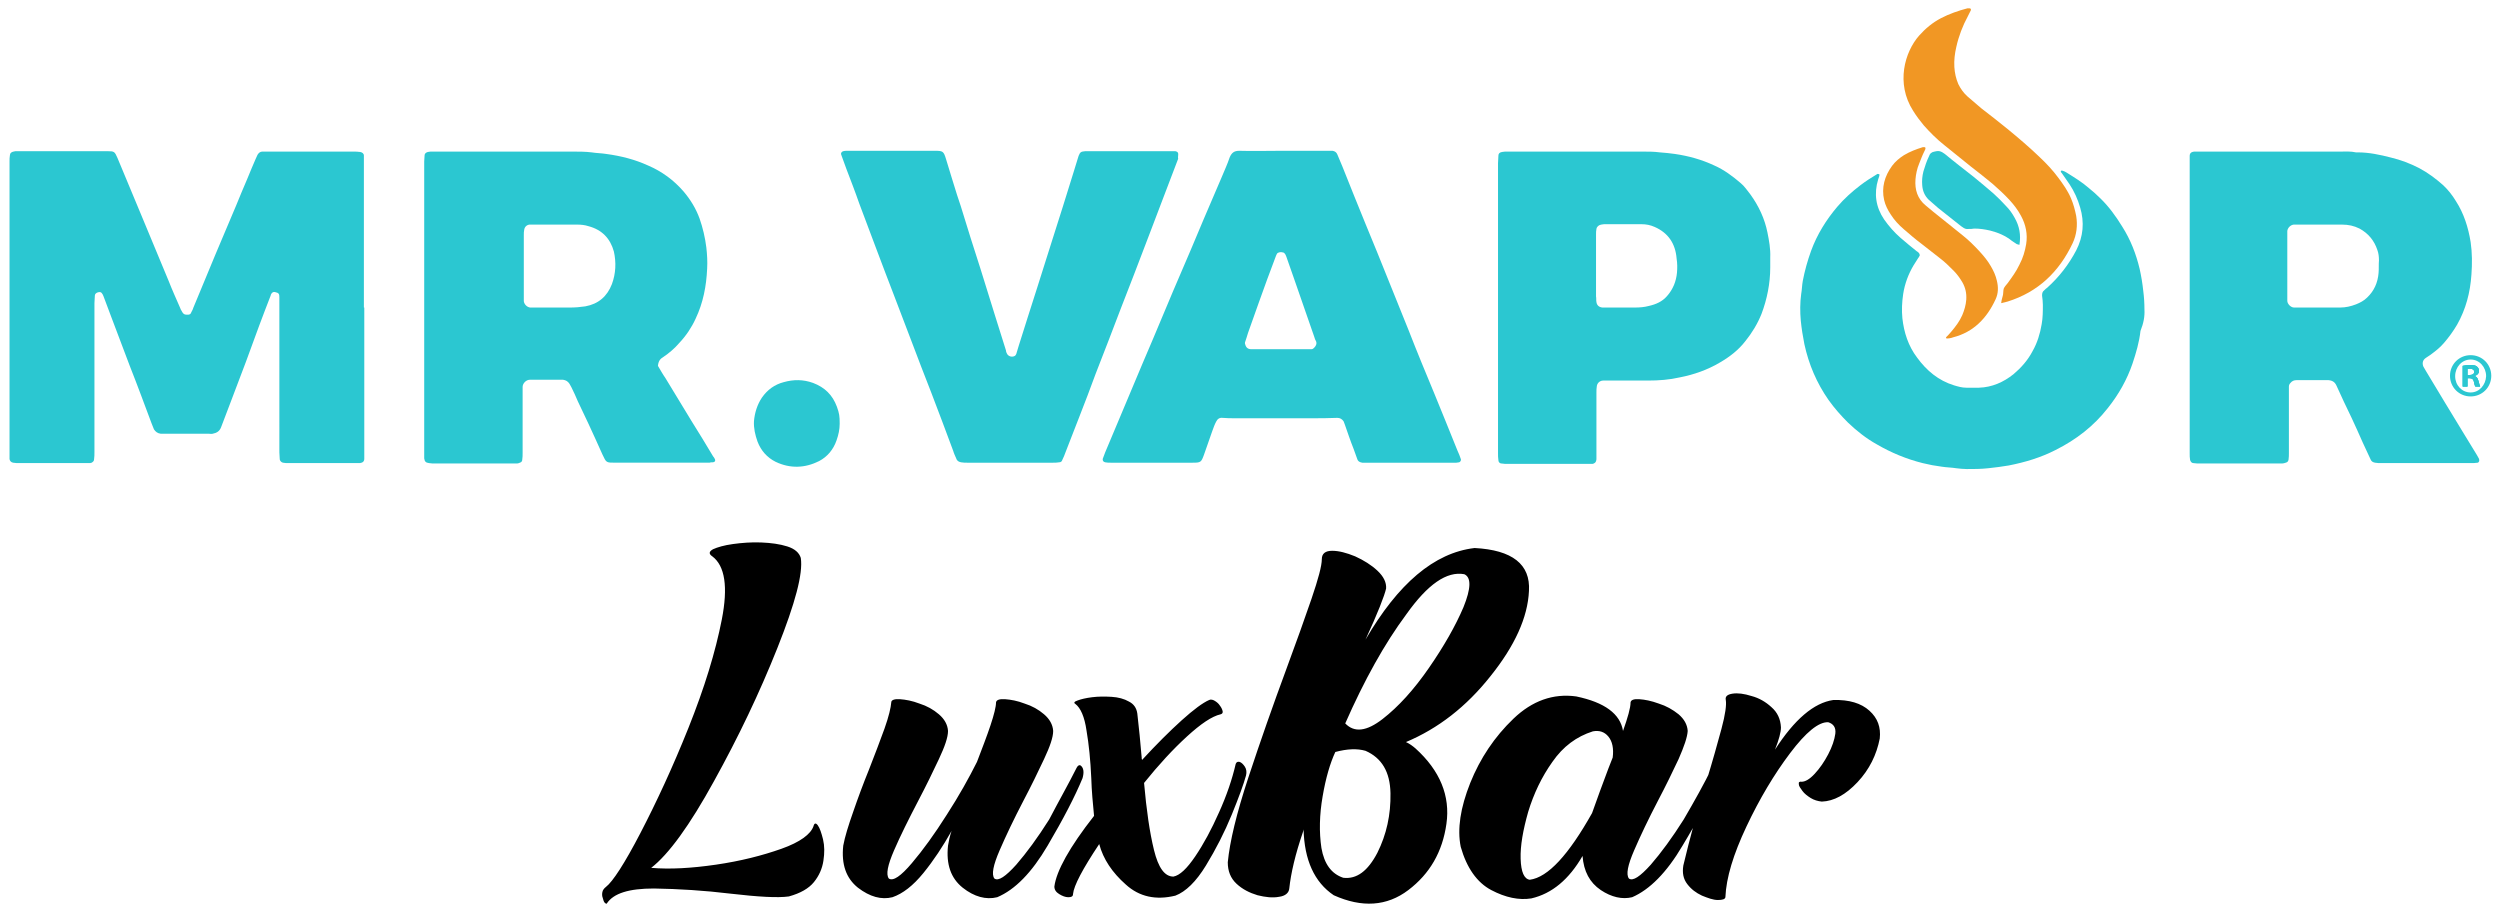
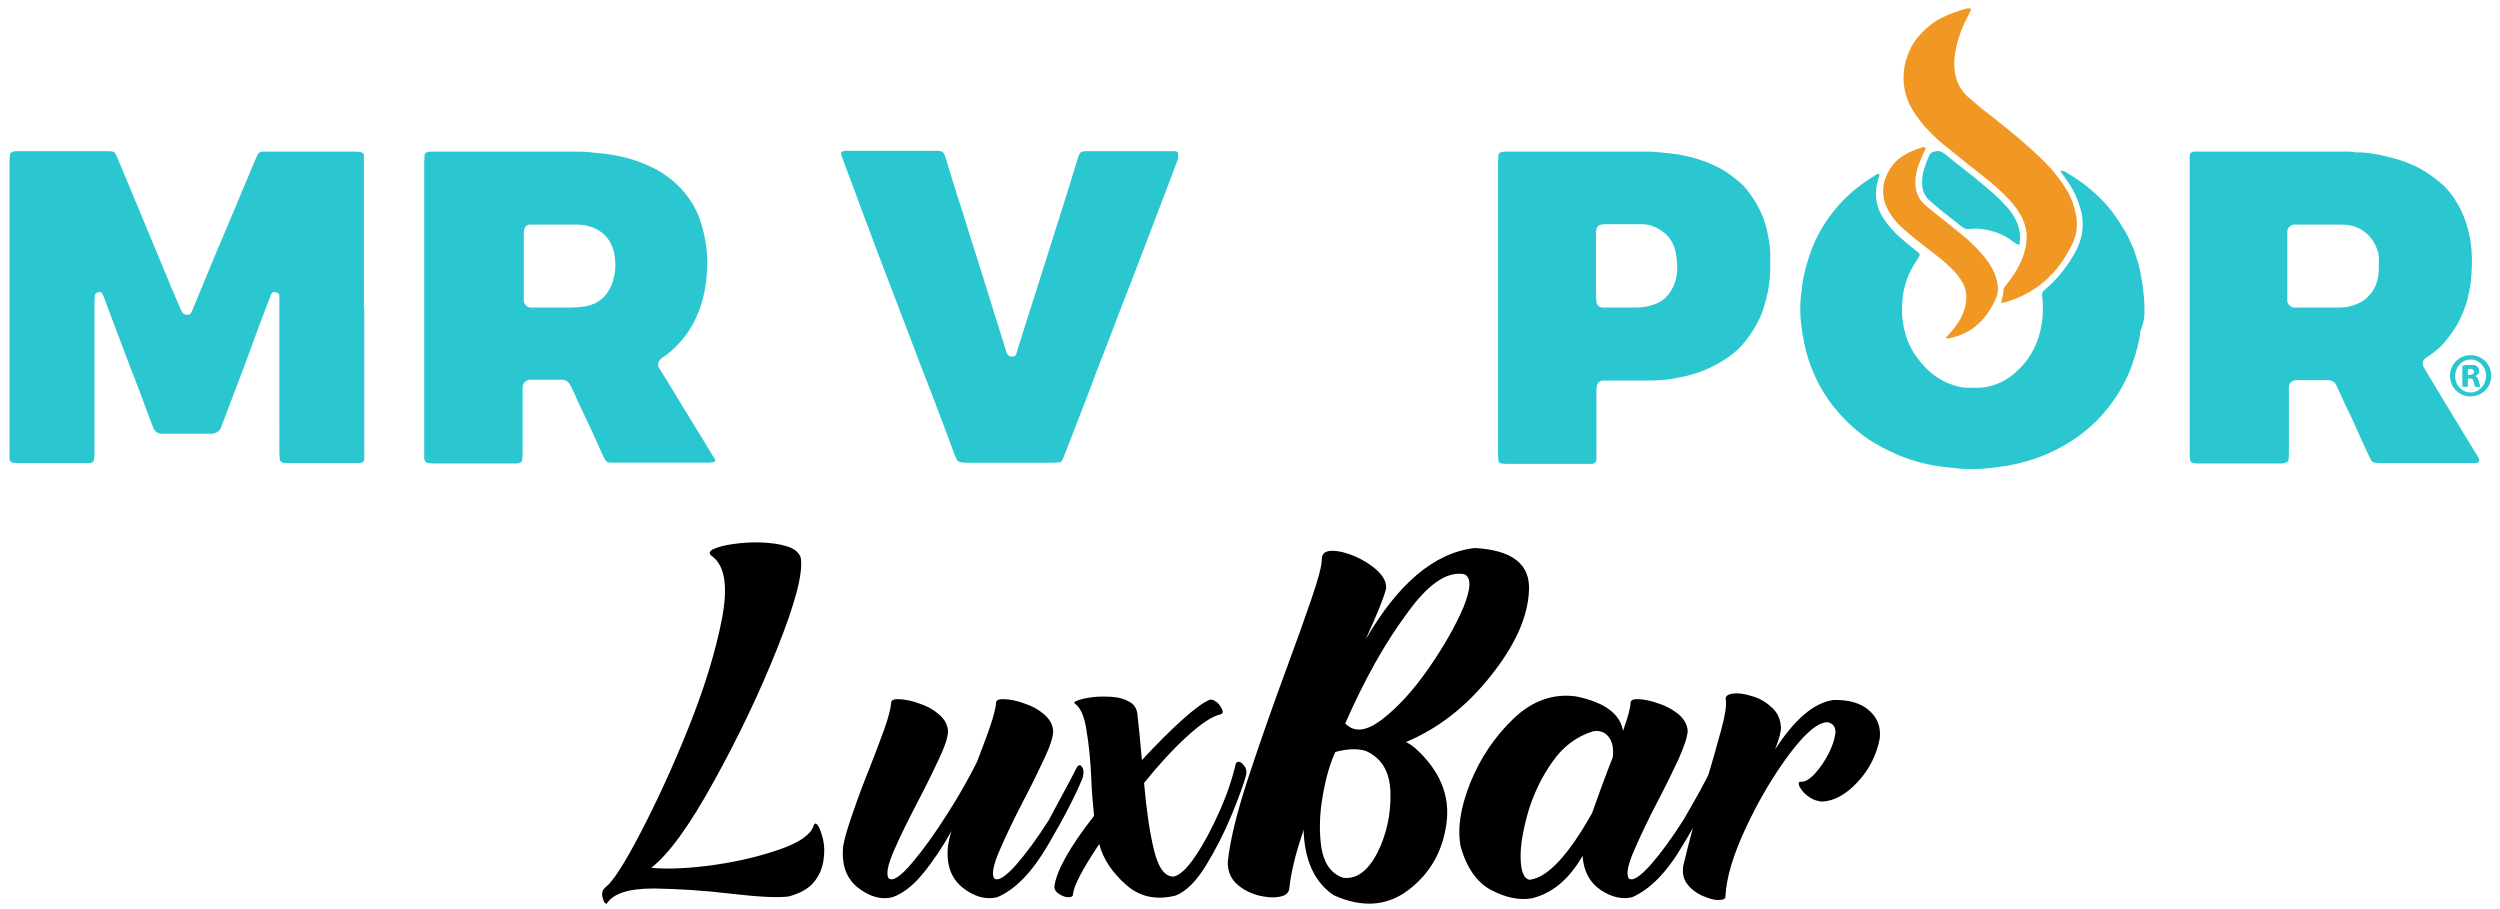
<svg xmlns="http://www.w3.org/2000/svg" version="1.1" id="Layer_1" x="0px" y="0px" viewBox="0 0 630 229" style="enable-background:new 0 0 630 229;" xml:space="preserve">
  <style type="text/css"> .st0{fill:#F19724;} .st1{fill:#2BC7D1;} </style>
  <g>
    <g>
      <path class="st0" d="M502.9,75.4c0.7-1.5,0.7-3.1,0.3-4.7c-0.3-1.3-0.8-2.4-1.5-3.6c-0.8-1.4-1.8-2.6-2.9-3.8 c-1.3-1.4-2.6-2.7-4.1-3.9c-1.9-1.5-3.7-3-5.6-4.5c-1.3-1-2.6-2.1-3.8-3.1c-2.1-1.7-2.8-4-2.6-6.6c0.1-1.3,0.4-2.7,0.9-3.9 c0.4-1,0.8-2.1,1.3-3.1c0.1-0.3,0.4-0.6,0.3-1c-0.2-0.2-0.5-0.1-0.7-0.1c-1.6,0.5-3.2,1.1-4.7,2c-1.1,0.7-2.2,1.6-3,2.7 c-1.9,2.6-2.7,5.5-2,8.6c0.3,1.3,0.9,2.5,1.7,3.7c0.9,1.4,2,2.6,3.3,3.7c1.5,1.3,2.9,2.5,4.5,3.7c1.5,1.2,3.1,2.4,4.6,3.6 c1.2,0.9,2.3,2,3.4,3.1c0.9,0.9,1.6,1.9,2.2,2.9c0.8,1.4,1.1,2.8,1,4.4c-0.1,1.4-0.5,2.7-1,3.9c-0.7,1.6-1.7,2.9-2.8,4.2 c-0.4,0.5-0.9,1-1.3,1.4c0,0,0,0.2,0.1,0.3c0.6,0,1.2-0.1,1.7-0.3C497.3,83.7,500.7,80.2,502.9,75.4" />
      <path class="st0" d="M522.3,61.3c1-2.1,1.3-4.5,0.9-6.9c-0.3-1.5-0.7-3-1.3-4.4c-0.8-1.9-2-3.6-3.2-5.2c-1.4-1.9-3-3.6-4.7-5.2 c-2.6-2.5-5.3-4.8-8.1-7.1c-2.2-1.8-4.4-3.5-6.6-5.2c-1.2-1-2.3-2-3.5-3c-1-0.9-1.7-1.9-2.3-3.1c-0.6-1.4-0.9-2.8-1-4.3 c-0.1-1.7,0.1-3.4,0.5-5.1c0.6-2.7,1.6-5.3,2.9-7.7c0.2-0.5,0.5-0.9,0.7-1.4c0.1-0.1,0.1-0.4,0-0.5c-0.1-0.1-0.3-0.1-0.5-0.1 c-0.1,0-0.2,0-0.3,0c-2.3,0.6-4.6,1.4-6.7,2.5c-2.1,1.1-3.9,2.6-5.5,4.4c-3.6,4.1-5.9,12-1.5,18.9c0.8,1.3,1.7,2.5,2.7,3.7 c1.6,1.8,3.3,3.5,5.2,5c2.2,1.8,4.5,3.6,6.7,5.4c1.8,1.4,3.6,2.8,5.4,4.3c1.5,1.3,3,2.7,4.3,4.1c1.1,1.2,2.1,2.5,2.9,4 c1.2,2.2,1.7,4.6,1.3,7.1c-0.3,1.8-0.8,3.5-1.7,5.2c-0.8,1.7-1.9,3.2-3,4.7c-1,1.2-1,1.1-1.1,2.5c0,0.5-0.2,0.9-0.3,1.4 c-0.1,0.3-0.1,0.5-0.2,1.1c0.7-0.2,1.2-0.3,1.6-0.4C513.6,73.6,518.9,68.5,522.3,61.3" />
    </g>
    <path class="st1" d="M624.6,96.1c-0.2-0.7-0.4-1.1-0.9-1.3v-0.1c0.6-0.2,1-0.6,1-1.2c0-0.5-0.2-0.9-0.5-1.1 c-0.3-0.3-0.8-0.4-1.7-0.4c-0.8,0-1.5,0.1-1.9,0.2v5.2h1.2v-2.1h0.5c0.7,0,1,0.3,1.1,0.8c0.2,0.6,0.2,1.1,0.4,1.3h1.2 C624.9,97.2,624.8,96.9,624.6,96.1z M622.4,94.5h-0.6V93c0.1,0,0.3-0.1,0.6-0.1c0.7,0,1.1,0.3,1.1,0.8 C623.5,94.3,623,94.5,622.4,94.5z" />
    <path class="st1" d="M622.6,89.5c-2.9,0-5.2,2.3-5.2,5.2s2.3,5.2,5.2,5.2c2.9,0,5.2-2.3,5.2-5.2S625.5,89.5,622.6,89.5z M622.6,98.9c-2.2,0-3.9-1.8-3.9-4.1c0-2.3,1.7-4.2,3.9-4.2c2.2,0,3.9,1.9,3.9,4.2C626.4,97,624.8,98.9,622.6,98.9z" />
    <path class="st1" d="M624.6,96.1c-0.2-0.7-0.4-1.1-0.9-1.3v-0.1c0.6-0.2,1-0.6,1-1.2c0-0.5-0.2-0.9-0.5-1.1 c-0.3-0.3-0.8-0.4-1.7-0.4c-0.8,0-1.5,0.1-1.9,0.2v5.2h1.2v-2.1h0.5c0.7,0,1,0.3,1.1,0.8c0.2,0.6,0.2,1.1,0.4,1.3h1.2 C624.9,97.2,624.8,96.9,624.6,96.1z M622.4,94.5h-0.6V93c0.1,0,0.3-0.1,0.6-0.1c0.7,0,1.1,0.3,1.1,0.8 C623.5,94.3,623,94.5,622.4,94.5z" />
    <path class="st1" d="M624.6,96.1c-0.2-0.7-0.4-1.1-0.9-1.3v-0.1c0.6-0.2,1-0.6,1-1.2c0-0.5-0.2-0.9-0.5-1.1 c-0.3-0.3-0.8-0.4-1.7-0.4c-0.8,0-1.5,0.1-1.9,0.2v5.2h1.2v-2.1h0.5c0.7,0,1,0.3,1.1,0.8c0.2,0.6,0.2,1.1,0.4,1.3h1.2 C624.9,97.2,624.8,96.9,624.6,96.1z M622.4,94.5h-0.6V93c0.1,0,0.3-0.1,0.6-0.1c0.7,0,1.1,0.3,1.1,0.8 C623.5,94.3,623,94.5,622.4,94.5z" />
-     <path class="st1" d="M210.8,111c0.5-1.4,0.8-2.8,0.8-4.2c0-2-0.1-2.6-0.7-4.3c-1.1-3-3.1-4.9-6-6c-2.5-0.9-4.9-0.9-7.4-0.2 c-2.3,0.6-4.1,1.9-5.5,3.9c-1.2,1.8-1.8,3.8-2,5.9c-0.1,1.8,0.3,3.5,0.9,5.2c0.9,2.3,2.4,4,4.6,5.1c3.6,1.7,7.3,1.6,10.9-0.2 C208.5,115.1,210,113.3,210.8,111" />
    <path class="st1" d="M445.4,58.6c-0.7-3.5-2.2-6.7-4.3-9.6c-0.8-1-1.5-2.1-2.5-2.9c-2-1.7-4.1-3.3-6.6-4.4 c-3.2-1.5-6.5-2.4-9.9-2.9c-1.3-0.2-2.6-0.3-3.8-0.4c-1.5-0.2-2.9-0.2-4.4-0.2c-9,0-18.1,0-27.1,0c-2.3,0-4.6,0-6.9,0 c-0.5,0-1,0-1.4,0.1c-0.6,0.1-0.9,0.4-0.9,0.9c0,0.7-0.1,1.3-0.1,1.9v73.1c0,0.6,0,1.2,0.1,1.8c0,0.4,0.3,0.8,0.8,0.8 c0.5,0.1,1.1,0.1,1.6,0.1c6.6,0,13.3,0,19.9,0c0.4,0,0.8,0,1.2,0c0.2,0,0.4,0,0.5-0.1c0.3-0.1,0.5-0.3,0.6-0.6 c0.1-0.2,0.1-0.5,0.1-0.7c0-0.5,0-1,0-1.6c0-5,0-10,0-15c0-0.5,0-1.1,0.1-1.6c0.1-0.8,0.8-1.4,1.6-1.4c0.5,0,0.9,0,1.4,0 c3.3,0,6.6,0,9.9,0c2.7,0,5.4-0.2,8-0.8c3.6-0.7,7-1.9,10.2-3.8c2.4-1.4,4.6-3.1,6.3-5.3c1.7-2.1,3.1-4.4,4.1-6.9 c1.4-3.7,2.2-7.7,2.2-11.7c0-0.8,0-1.6,0-2.5C446.2,62.7,445.8,60.6,445.4,58.6z M422.6,68.7c-0.2,2.2-1,4.2-2.5,5.9 c-1.2,1.4-2.8,2.1-4.6,2.5c-1.1,0.3-2.3,0.4-3.5,0.4c-2.3,0-4.7,0-7,0c-0.4,0-0.8,0-1.2,0c-0.9-0.1-1.4-0.6-1.5-1.4 c-0.1-0.5,0-0.9-0.1-1.4V67c0-2.6,0-5.3,0-7.9c0-0.5,0-0.9,0.1-1.4c0.1-0.6,0.6-1,1.2-1.1c0.2,0,0.5-0.1,0.7-0.1c3.2,0,6.3,0,9.5,0 c1.1,0,2.2,0.2,3.3,0.7c3.4,1.5,5.2,4.2,5.5,7.9C422.7,66.4,422.7,67.5,422.6,68.7z" />
-     <path class="st1" d="M368.1,115.6c-0.2-0.7-0.5-1.3-0.8-2c-1.9-4.8-3.9-9.6-5.8-14.3c-2.2-5.3-4.4-10.6-6.5-16 c-2.6-6.5-5.3-13.1-7.9-19.6c-1.9-4.7-3.9-9.4-5.8-14.2c-1-2.5-2-5-3-7.5c-0.4-1-0.9-2.1-1.3-3.1c-0.2-0.5-0.6-0.8-1.2-0.9 c-0.5,0-1.1,0-1.6,0c-3.5,0-6.9,0-10.4,0h-1.1c-3.5,0-6.9,0.1-10.4,0c-1.3,0-1.9,0.5-2.4,1.6c-0.6,1.8-1.4,3.5-2.1,5.2 c-1.5,3.5-3,7-4.5,10.5c-1.1,2.5-2.1,5.1-3.2,7.6c-1.5,3.5-3,7-4.5,10.5c-1.7,4-3.3,7.9-5,11.9c-1.8,4.3-3.7,8.6-5.5,13 c-2.2,5.2-4.4,10.5-6.6,15.7c-0.2,0.6-0.4,1.1-0.6,1.6c-0.1,0.4,0.1,0.8,0.6,0.9c0.5,0.1,0.9,0.1,1.4,0.1h20.6c2.1,0,2.2-0.1,2.9-2 c0.7-2,1.4-4,2.1-6c0.3-0.8,0.6-1.7,1-2.4c0.3-0.6,0.8-1,1.6-0.9c1.1,0.1,2.1,0.1,3.2,0.1c6.3,0,12.7,0,19,0c2.2,0,4.5,0,6.7-0.1 c0.7,0,1.2,0.3,1.6,0.9c0.1,0.3,0.2,0.5,0.3,0.8c0.7,2,1.4,4.1,2.2,6.1c0.3,0.8,0.6,1.6,0.9,2.5c0.2,0.7,0.7,0.9,1.3,1 c0.4,0,0.7,0,1.1,0h21.5c0.4,0,0.7,0,1.1,0c0.2,0,0.5-0.1,0.7-0.1C368,116.4,368.3,116,368.1,115.6z M331.2,87.6 c-0.2,0.2-0.4,0.4-0.7,0.4c-0.4,0-0.7,0-1.1,0c-4.5,0-8.9,0-13.4,0c-0.2,0-0.5,0-0.7,0c-0.8,0-1.3-0.4-1.5-1.2 c-0.1-0.2-0.1-0.5,0-0.7c0.2-0.7,0.5-1.4,0.7-2.2c0.9-2.5,1.8-5.1,2.7-7.6c1.4-3.9,2.8-7.8,4.3-11.7c0.1-0.3,0.2-0.5,0.4-0.8 c0.5-0.3,0.9-0.3,1.3-0.2c0.3,0,0.5,0.2,0.7,0.5c0.1,0.2,0.2,0.4,0.3,0.7c0.7,2,1.4,4,2.1,6c1.6,4.7,3.3,9.4,4.9,14.1 c0.1,0.3,0.2,0.7,0.4,1C331.9,86.5,331.7,87.1,331.2,87.6z" />
    <path class="st1" d="M180.1,115.6c-0.1-0.2-0.2-0.4-0.4-0.6c-1.8-3-3.6-6-5.5-9c-2.2-3.6-4.3-7.1-6.5-10.7c-0.7-1-1.3-2.1-1.9-3.1 c0.1-1.2,0.6-1.8,1.3-2.2c1.5-1,2.9-2.2,4.1-3.6c1.7-1.8,3.1-3.9,4.1-6.1c1.9-4,2.7-8.2,2.9-12.6c0.1-1.8,0-3.5-0.2-5.3 c-0.3-2.5-0.9-5-1.7-7.3c-0.9-2.5-2.3-4.8-4-6.8c-2.5-2.9-5.5-5.1-9-6.6c-3.3-1.5-6.8-2.4-10.5-2.9c-1.2-0.2-2.5-0.2-3.7-0.4 c-1.6-0.2-3.3-0.2-4.9-0.2h-35.7c-0.2,0-0.5,0.1-0.7,0.1c-0.4,0.1-0.8,0.4-0.8,0.8c0,0.5-0.1,1.1-0.1,1.6v73.6c0,0.4,0,0.8,0,1.2 c0.1,0.8,0.4,1.1,1.2,1.2c0.5,0.1,1.1,0.1,1.6,0.1h19.2c0.5,0,0.9,0,1.4,0c0.2,0,0.5-0.1,0.7-0.2c0.4-0.1,0.6-0.4,0.6-0.7 c0.1-0.6,0.1-1.2,0.1-1.8c0-5,0-10,0-15c0-0.5,0-1.1,0-1.6c0-0.9,0.9-1.8,1.8-1.8c0.2,0,0.4,0,0.5,0h7c0.3,0,0.6,0,0.9,0 c0.7,0.1,1.2,0.4,1.6,1c0.2,0.3,0.3,0.6,0.5,0.9c0.6,1.2,1.1,2.3,1.6,3.5c0.9,1.9,1.8,3.8,2.7,5.7c1.2,2.5,2.3,5.1,3.5,7.7 c1,2.1,0.9,2.1,3.3,2.1h22.5c0.3,0,0.6,0,0.9,0c0.2,0,0.5,0,0.7-0.1C180.2,116.6,180.4,116.1,180.1,115.6z M154.2,71.6 c-1.2,3.1-3.4,5-6.7,5.6c-1.3,0.2-2.6,0.3-3.9,0.3c-2.9,0-5.7,0-8.6,0c-0.5,0-0.9,0-1.4,0c-0.8-0.1-1.5-0.8-1.6-1.6 c0-0.5,0-0.9,0-1.4V59.3c0-0.5,0-1,0.1-1.4c0.1-0.7,0.6-1.2,1.3-1.3c0.3,0,0.7,0,1,0h11.1c0.9,0,1.9,0.1,2.8,0.4 c3.4,0.9,5.5,3.1,6.4,6.4C155.3,66.1,155.2,68.9,154.2,71.6z" />
    <path class="st1" d="M624.7,115.6c-0.2-0.3-0.3-0.6-0.5-0.9c-1.1-1.8-2.2-3.6-3.3-5.4c-3.2-5.2-6.3-10.4-9.5-15.7 c-0.2-0.4-0.5-0.8-0.7-1.2c-0.3-0.7-0.3-1.6,0.6-2.2c0.4-0.3,0.8-0.5,1.2-0.8c1.2-0.9,2.4-1.8,3.4-3c1.2-1.4,2.3-2.9,3.3-4.6 c2.2-3.9,3.3-8.1,3.6-12.6c0.2-2.7,0.2-5.5-0.2-8.2c-0.6-3.7-1.7-7.2-3.7-10.3c-0.9-1.5-2-2.9-3.3-4.1c-1.8-1.6-3.7-3-5.9-4.2 c-2.3-1.2-4.7-2.1-7.2-2.7c-2.7-0.7-5.5-1.3-8.3-1.3c-0.2,0-0.4,0-0.5,0c-1.3-0.3-2.7-0.2-4-0.2h-35.4c-0.5,0-0.9,0-1.4,0 c-0.7,0.1-1.1,0.4-1.1,1.1c0,0.6,0,1.3,0,1.9c0,12.1,0,24.2,0,36.3v27.8c0,3,0,6,0,9c0,0.5,0,1.1,0.1,1.6c0.1,0.4,0.4,0.8,0.8,0.8 c0.6,0.1,1.2,0.1,1.8,0.1c6.4,0,12.8,0,19.2,0c0.5,0,0.9,0,1.4,0c0.3,0,0.6-0.1,0.9-0.2c0.4-0.1,0.6-0.3,0.7-0.7 c0.1-0.6,0.1-1.2,0.1-1.8c0-5.1,0-10.1,0-15.1c0-0.5,0-1.1,0-1.6c0-0.4,0.2-0.7,0.4-0.9c0.4-0.5,0.9-0.7,1.5-0.7c2.2,0,4.3,0,6.5,0 c0.5,0,1.1,0,1.6,0c1,0.1,1.6,0.5,2,1.4c1.2,2.7,2.5,5.4,3.8,8.1c1,2.1,1.9,4.2,2.8,6.2c0.7,1.4,1.3,2.9,2,4.3 c0.2,0.5,0.6,0.7,1.1,0.8c0.5,0.1,1.1,0.1,1.6,0.1c2.3,0,4.7,0,7,0c5.2,0,10.3,0,15.5,0c0.6,0,1.2,0,1.8-0.1 C624.7,116.5,624.9,116.1,624.7,115.6z M599.4,68.8c-0.2,2.4-1.1,4.5-2.9,6.2c-0.8,0.8-1.8,1.3-2.8,1.7c-1.3,0.5-2.6,0.8-4,0.8 c-3.7,0-7.4,0-11.1,0c-0.2,0-0.3,0-0.5,0c-0.8,0-1.7-0.9-1.7-1.7c0-0.5,0-1,0-1.4V59.6c0-0.5,0-0.9,0-1.4c0.1-0.8,0.8-1.5,1.6-1.6 c0.3,0,0.6,0,0.9,0c3.7,0,7.5,0,11.3,0c1.6,0,3,0.3,4.4,1c2.2,1.2,3.7,3,4.5,5.4c0.3,0.8,0.4,1.7,0.4,2.6 C599.4,66.7,599.5,67.7,599.4,68.8z" />
    <path class="st1" d="M296.9,39.1c0.1-0.5-0.1-0.9-0.7-1c-0.4,0-0.8,0-1.2,0c-6.9,0-13.7,0-20.6,0c-0.3,0-0.6,0-0.9,0 c-1.1,0.1-1.3,0.2-1.7,1.2c-0.4,1.3-0.8,2.6-1.2,3.9c-1.8,5.8-3.6,11.6-5.5,17.5c-1.2,3.9-2.5,7.8-3.7,11.7 c-1.6,4.9-3.1,9.8-4.7,14.8c-0.2,0.7-0.4,1.4-0.6,2c-0.1,0.2-0.2,0.4-0.4,0.5c-0.7,0.4-1.7,0.1-2-0.7c-0.1-0.2-0.2-0.4-0.2-0.7 c-0.9-2.9-1.8-5.7-2.7-8.6c-1.2-4-2.5-7.9-3.7-11.9c-1.7-5.3-3.4-10.6-5-15.9c-0.3-0.9-0.6-1.8-0.9-2.7c-0.9-3-1.9-6-2.8-9.1 c-0.6-2-0.8-2.1-2.8-2.1c-3.6,0-7.2,0-10.7,0c-2.8,0-5.6,0-8.4,0c-1,0-2,0-3,0c-0.4,0-0.7,0-1,0.1c-0.4,0.1-0.7,0.5-0.5,0.9 c0,0.1,0.1,0.2,0.1,0.3c0.4,1.1,0.8,2.2,1.2,3.3c1.1,2.9,2.2,5.7,3.2,8.6c1.5,3.9,2.9,7.8,4.4,11.7c1.4,3.8,2.9,7.6,4.3,11.3 c1.5,3.9,3,7.9,4.5,11.8c1.6,4.3,3.3,8.6,5,13c1.9,4.9,3.7,9.8,5.5,14.6c0.2,0.7,0.5,1.3,0.8,2c0.2,0.6,0.7,0.8,1.2,0.9 c0.5,0.1,1.1,0.1,1.6,0.1h11.1c3.5,0,6.9,0,10.4,0c0.5,0,1.1,0,1.6-0.1c0.4,0,0.7-0.2,0.8-0.6c0.3-0.6,0.6-1.3,0.8-1.9 c1.2-3,2.3-6,3.5-9c1.4-3.6,2.8-7.2,4.1-10.8c1.1-2.8,2.2-5.7,3.3-8.5c1-2.7,2.1-5.4,3.1-8.1c1.1-2.8,2.2-5.7,3.3-8.5 c1.3-3.4,2.6-6.8,3.9-10.2c1.2-3.1,2.3-6.1,3.5-9.2c1.2-3.2,2.5-6.5,3.7-9.7C296.8,39.7,296.9,39.4,296.9,39.1" />
    <path class="st1" d="M540.4,78c0-1.6-0.1-3.2-0.3-4.7c-0.2-1.9-0.5-3.7-0.9-5.5c-0.9-3.8-2.3-7.4-4.4-10.7 c-1.6-2.6-3.4-5.1-5.6-7.2c-0.9-0.9-1.8-1.7-2.8-2.5c-1.7-1.5-3.7-2.7-5.6-3.9c-0.3-0.2-0.7-0.4-1.1-0.5c-0.2-0.1-0.3,0-0.4,0.3 c0.2,0.2,0.4,0.5,0.6,0.8c0.5,0.8,1.1,1.5,1.6,2.3c1.2,1.8,2.1,3.8,2.7,5.9c1.1,3.7,0.8,7.3-1,10.8c-1.9,3.6-4.3,6.7-7.3,9.4 c-0.3,0.2-0.5,0.4-0.8,0.7c-0.4,0.3-0.5,0.7-0.5,1.3c0.1,0.8,0.2,1.5,0.2,2.3c0,1.6,0,3.3-0.3,4.9c-0.4,2.4-1.1,4.7-2.3,6.8 c-1.2,2.3-2.9,4.2-4.8,5.8c-2.5,2-5.4,3.3-8.7,3.4c-1.1,0-2.1,0-3.2,0c-1.1,0-2.1-0.3-3.1-0.6c-3.9-1.2-6.9-3.7-9.3-7 c-2.2-2.9-3.3-6.3-3.7-9.9c-0.2-2-0.1-4.1,0.2-6.1c0.4-2.6,1.3-5,2.6-7.2c0.4-0.6,0.8-1.3,1.2-1.9c0.2-0.2,0.3-0.5,0.4-0.7 c-0.1-0.6-0.5-0.8-0.8-1c-1.4-1.1-2.7-2.2-4.1-3.4c-1.5-1.3-2.9-2.9-4.1-4.6c-2.1-3.1-2.6-6.5-1.5-10.1c0.1-0.4,0.4-0.9,0.3-1.3 c-0.5-0.1-0.5-0.1-0.6,0c-1.5,0.9-2.9,1.8-4.2,2.8c-2.1,1.6-4.1,3.4-5.8,5.4c-2.8,3.3-5.1,7-6.6,11.1c-0.9,2.5-1.6,5-2.1,7.6 c-0.2,1.1-0.2,2.2-0.4,3.3c-0.3,2.2-0.3,4.5-0.1,6.7c0.2,2,0.5,3.9,0.9,5.9c1.1,5.1,3.1,9.8,6.1,14.1c1.5,2.1,3.1,3.9,4.9,5.7 c2.2,2.1,4.6,4,7.3,5.5c3.6,2.1,7.5,3.7,11.5,4.7c1.6,0.4,3.2,0.7,4.8,0.9c1.2,0.2,2.5,0.2,3.7,0.4c0.9,0.1,1.7,0.2,2.6,0.2 c1.8,0,3.6,0,5.4-0.2c1.8-0.2,3.5-0.4,5.2-0.7c4.1-0.8,8.1-2,11.8-3.9c5.2-2.6,9.6-6,13.2-10.6c2.7-3.4,4.8-7.1,6.2-11.2 c0.9-2.7,1.7-5.4,2-8.2C540.2,81.4,540.5,79.7,540.4,78" />
    <path class="st1" d="M508.9,61.7c0.4-2.5,0-4.7-1.2-6.8c-0.6-1.1-1.3-2.1-2.2-3c-1-1.1-2-2.1-3.1-3.1c-1.6-1.4-3.3-2.8-5-4.2 c-2.4-1.9-4.9-3.8-7.3-5.8c-0.2-0.1-0.4-0.3-0.6-0.4c-0.5-0.3-1-0.4-1.5-0.3c-0.2,0-0.3,0.1-0.5,0.1c-0.7,0.1-1.2,0.5-1.4,1.2 c-0.6,1.2-1,2.5-1.4,3.8c-0.3,1.2-0.4,2.3-0.3,3.5c0.1,1.4,0.6,2.6,1.6,3.6c0.8,0.7,1.6,1.4,2.4,2.1c1.9,1.5,3.9,3.1,5.8,4.6 c0.1,0.1,0.2,0.1,0.3,0.2c0.5,0.4,1,0.6,1.6,0.5c0.5,0,0.9,0,1.4-0.1c1.4,0,2.7,0.2,4,0.5c2,0.5,3.9,1.3,5.5,2.6 c0.4,0.3,0.8,0.5,1.2,0.8C508.4,61.6,508.6,61.6,508.9,61.7" />
    <path class="st1" d="M91.8,77.5v36.3c0,0.6,0,1.2,0,1.8c0,0.7-0.4,1-1.1,1.1c-0.3,0-0.7,0-1.1,0c-5.6,0-11.3,0-16.9,0 c-0.5,0-0.9,0-1.4-0.1c-0.4-0.1-0.7-0.4-0.8-0.8c0-0.6-0.1-1.2-0.1-1.8V87.6V76.3c0-0.5,0-0.9,0-1.4c0-0.8-0.1-1.1-1.1-1.3 c-0.4-0.1-0.7,0.1-0.9,0.4c-0.1,0.2-0.2,0.3-0.2,0.5c-1,2.5-1.9,5-2.9,7.6L62,91.1c-1.2,3.2-2.4,6.4-3.6,9.5 c-0.9,2.4-1.8,4.7-2.7,7.1c-0.4,1-1.1,1.4-2.1,1.6c-0.3,0.1-0.7,0-1,0H41.6c-0.4,0-0.7,0-1.1,0c-0.8-0.1-1.3-0.5-1.7-1.1 c-0.2-0.5-0.4-1-0.6-1.5c-1.8-4.8-3.6-9.7-5.5-14.5c-1.6-4.2-3.2-8.4-4.8-12.7c-0.6-1.6-1.2-3.2-1.8-4.8c-0.1-0.3-0.3-0.7-0.5-0.9 c-0.1-0.1-0.3-0.2-0.4-0.2c-0.4,0-0.8,0.1-1.1,0.4c-0.1,0.1-0.2,0.3-0.2,0.5c0,0.6-0.1,1.3-0.1,1.9c0,12.5,0,25,0,37.5 c0,0.6,0,1.3-0.1,1.9c0,0.4-0.3,0.6-0.6,0.8c-0.2,0.1-0.5,0.1-0.7,0.1c-0.3,0-0.7,0-1.1,0c-5.5,0-10.9,0-16.4,0 c-0.5,0-1.1,0-1.6-0.1c-0.5-0.1-0.8-0.4-0.9-0.9c0-0.5,0-0.9,0-1.4V40.7c0-0.5,0-1.1,0.1-1.6c0-0.5,0.4-0.8,0.9-0.9 c0.2,0,0.3-0.1,0.5-0.1c0.2,0,0.5,0,0.7,0c7.5,0,15,0,22.5,0c1.7,0,1.8,0.1,2.5,1.7c2,4.8,4,9.6,6,14.4c2.3,5.5,4.6,11,6.9,16.6 c0.9,2.3,1.9,4.5,2.9,6.8c0.1,0.3,0.2,0.5,0.4,0.8c0.1,0.2,0.2,0.4,0.4,0.6c0.3,0.3,0.6,0.3,1.2,0.3c0.4,0,0.7-0.2,0.8-0.6 c0.2-0.4,0.4-0.7,0.5-1.1c1.9-4.5,3.7-9,5.6-13.5c1.7-4.1,3.5-8.2,5.2-12.3c0.9-2.2,1.8-4.4,2.8-6.7c0.7-1.7,1.4-3.4,2.1-5 c0.2-0.4,0.3-0.7,0.5-1.1c0.3-0.5,0.7-0.8,1.2-0.8c0.5,0,0.9,0,1.4,0c7.2,0,14.3,0,21.5,0c0.6,0,1.2,0,1.8,0.1 c0.5,0.1,0.9,0.4,0.9,0.9c0,0.6,0,1.3,0,1.9V77.5z" />
    <path id="LuxBar_Logo_-_Front" d="M205,208.2c0.2-0.8,0.6-0.9,1.1-0.2c0.5,0.7,0.9,1.9,1.3,3.5c0.4,1.7,0.4,3.4,0.1,5.4 c-0.3,2-1.1,3.8-2.4,5.4c-1.3,1.6-3.4,2.8-6.3,3.6c-2.8,0.4-7.8,0.1-14.7-0.7c-6.6-0.8-13.1-1.2-19.3-1.3c-6.3,0-10.2,1.2-11.9,3.8 c-0.1,0.1-0.3,0-0.5-0.2s-0.4-0.7-0.5-1.2c-0.2-0.5-0.2-1-0.1-1.5c0.1-0.5,0.4-0.9,0.9-1.3c1.7-1.3,4.7-5.9,8.7-13.6 c4-7.7,8.1-16.5,12.1-26.5s6.8-19.1,8.4-27.3c1.6-8.2,0.8-13.5-2.4-15.9c-0.9-0.6-0.9-1.2,0.2-1.8c1.1-0.5,2.8-1,5-1.3 c2.2-0.3,4.6-0.5,7.1-0.4c2.5,0.1,4.7,0.4,6.6,1c1.9,0.6,3,1.6,3.4,2.9c0.6,3.9-1.4,11.4-5.9,22.7c-4.5,11.3-9.8,22.4-16,33.6 c-6.1,11.1-11.4,18.4-15.8,21.8c4.7,0.4,10.1,0.1,16.3-0.8c6.2-0.9,11.7-2.3,16.5-4S204.3,210.2,205,208.2L205,208.2z M271.3,193.5 c0.3-0.6,0.7-0.8,1-0.6c0.3,0.2,0.6,0.6,0.7,1.2c0.1,0.6,0,1.3-0.2,2c-1.9,4.6-4.8,10.2-8.8,17c-4,6.8-8.2,11.1-12.7,13 c-2.8,0.7-5.8-0.1-8.7-2.4c-3-2.4-4.2-5.9-3.7-10.6c0.2-1.1,0.4-2.3,0.9-3.7c-2.2,3.9-4.5,7.4-7.1,10.6c-2.6,3.2-5.2,5.2-7.8,6.1 c-2.8,0.7-5.7-0.1-8.7-2.4c-3-2.4-4.2-5.9-3.7-10.6c0.4-2.2,1.3-5.1,2.5-8.5c1.2-3.5,2.5-7,4-10.7c1.5-3.8,2.8-7.3,3.9-10.3 c1.1-3.1,1.6-5.3,1.7-6.6c0-0.6,0.8-0.9,2.2-0.8c1.4,0.1,3.1,0.4,4.9,1.1c1.9,0.6,3.5,1.5,4.9,2.7c1.4,1.2,2.2,2.6,2.3,4.2 c0,1.6-0.8,3.9-2.3,7.1c-1.5,3.2-3.2,6.7-5.2,10.5c-2.4,4.6-4.5,8.8-6.1,12.5c-1.6,3.7-2.1,6.1-1.3,7.1c1.1,0.7,3-0.6,5.8-3.9 c2.8-3.3,5.7-7.3,8.8-12.2c3.1-4.8,5.6-9.3,7.6-13.3c1.3-3.4,2.5-6.5,3.4-9.2c0.9-2.7,1.4-4.7,1.4-5.8c0.1-0.6,0.8-0.9,2.3-0.8 c1.4,0.1,3.1,0.4,4.9,1.1c1.9,0.6,3.5,1.5,4.9,2.7c1.4,1.2,2.2,2.6,2.3,4.2c0,1.6-0.8,3.9-2.3,7.1c-1.5,3.2-3.2,6.7-5.2,10.5 c-2.4,4.6-4.4,8.8-6,12.5c-1.6,3.7-2.1,6.1-1.3,7.1c1,0.7,2.8-0.5,5.5-3.5c2.6-3,5.4-6.8,8.3-11.4 C266.9,201.7,269.3,197.5,271.3,193.5L271.3,193.5z M311.4,192.5c0.2-0.5,0.5-0.6,1-0.5c0.5,0.2,0.9,0.6,1.3,1.2 c0.4,0.6,0.5,1.4,0.3,2.2c-0.6,2.2-1.8,5.5-3.6,9.9c-1.8,4.4-4,8.7-6.5,12.8c-2.5,4.1-5.1,6.6-7.7,7.6c-4.9,1.2-9.1,0.3-12.5-2.8 c-3.4-3-5.7-6.4-6.7-10.2c-4.2,6.3-6.4,10.5-6.6,12.6c0,0.6-0.4,0.8-1.2,0.8c-0.7,0-1.5-0.3-2.3-0.8c-0.8-0.5-1.2-1.1-1.2-1.9 c0.5-3.9,3.8-9.9,10-17.8c-0.3-3.1-0.6-6.2-0.7-9.5c-0.2-4.5-0.6-8.5-1.2-12c-0.5-3.5-1.5-5.7-2.8-6.7c-0.5-0.3-0.3-0.6,0.6-0.9 c0.8-0.3,2-0.6,3.6-0.8c1.6-0.2,3.2-0.2,4.9-0.1c1.7,0.1,3.2,0.5,4.4,1.2c1.2,0.6,1.9,1.6,2.1,3c0.4,3.6,0.8,7.3,1.1,11.1 c0,0.2,0,0.4,0.1,0.6c3.6-3.9,6.9-7.2,10-10c3-2.7,5.3-4.4,6.9-5.1c0.4-0.2,0.9-0.1,1.4,0.2c0.5,0.3,1,0.7,1.3,1.2 c0.4,0.5,0.6,1,0.7,1.4c0.1,0.4-0.1,0.7-0.5,0.8c-2.2,0.5-5,2.4-8.5,5.6c-3.5,3.2-7.1,7.1-10.8,11.7c0.6,6.8,1.4,12.4,2.5,16.9 c1.1,4.5,2.7,6.7,4.9,6.7c1.6-0.3,3.4-2,5.5-5.1c2.1-3.1,4.1-6.8,6-11.1C309.1,200.5,310.5,196.4,311.4,192.5L311.4,192.5z M371.6,138.1c9.5,0.5,14.1,4.1,13.7,10.8c-0.3,6.7-3.6,13.9-9.7,21.5c-6.1,7.7-13.2,13.2-21.3,16.6c0.9,0.4,1.7,1,2.4,1.6 c6.2,5.6,8.8,12,7.8,19c-1,7.1-4.2,12.6-9.6,16.7c-5.4,4.1-11.7,4.5-18.8,1.3c-4.9-3.3-7.4-8.9-7.6-16.6c0,0.2-0.1,0.4-0.1,0.5 c-2,5.8-3.1,10.6-3.5,14.4c-0.1,1.1-1,1.9-2.6,2.1c-1.6,0.3-3.4,0.1-5.4-0.4c-2-0.6-3.8-1.5-5.3-2.9c-1.5-1.4-2.2-3.2-2.2-5.4 c0.5-5.2,2.2-12.3,5.2-21.4c3-9.1,6.2-18.2,9.6-27.4c2.5-6.8,4.6-12.6,6.3-17.6c1.7-5,2.6-8.3,2.6-10c0-1.4,0.9-2.1,2.6-2.1 c1.7,0,3.6,0.5,5.8,1.4c2.2,1,4.1,2.2,5.6,3.6c1.6,1.5,2.3,3,2.2,4.5c-0.4,1.8-2.1,6.2-5.2,12.9 C352.3,147.1,361.4,139.3,371.6,138.1L371.6,138.1z M338.5,221.2c3.4,0.4,6.2-1.7,8.6-6.3c2.3-4.6,3.4-9.6,3.3-15 c-0.1-5.4-2.2-8.9-6.3-10.7c-2.1-0.6-4.6-0.5-7.6,0.3c-1.3,2.8-2.4,6.5-3.2,11.2c-0.8,4.6-0.9,9-0.3,13 C333.7,217.7,335.5,220.2,338.5,221.2L338.5,221.2z M339,182.3c2.3,2.4,5.4,2,9.4-1.1c4-3.1,7.9-7.4,11.7-12.9 c3.8-5.5,6.7-10.6,8.7-15.3c1.9-4.7,2-7.5,0.2-8.3c-4.4-0.8-9.2,2.5-14.6,10.1C348.9,162.2,343.8,171.4,339,182.3L339,182.3z M431.4,193.5c0.3-0.6,0.6-0.8,1-0.6c0.3,0.2,0.6,0.6,0.7,1.2c0.1,0.6,0.1,1.3-0.2,2c-1.9,4.6-4.8,10.2-8.9,17 c-4,6.8-8.3,11.1-12.7,13c-2.5,0.6-5.2,0-7.9-1.8c-2.8-1.9-4.3-4.7-4.6-8.6c-3.4,5.9-7.7,9.5-12.9,10.7c-3.1,0.5-6.5-0.2-10.1-2.1 c-3.6-1.9-6.2-5.6-7.7-10.9c-0.9-4.5-0.1-9.8,2.4-16.1c2.5-6.2,6.1-11.6,10.9-16.2c4.7-4.5,10-6.4,15.8-5.6 c7.2,1.5,11.1,4.4,11.8,8.7c1.2-3.4,1.9-5.8,1.9-7.2c0.1-0.6,0.8-0.9,2.2-0.8c1.4,0.1,3,0.4,4.9,1.1c1.9,0.6,3.5,1.5,5,2.7 c1.4,1.2,2.2,2.6,2.3,4.2c-0.1,1.6-0.9,3.9-2.3,7.1c-1.5,3.2-3.2,6.7-5.2,10.5c-2.4,4.6-4.4,8.8-6,12.5c-1.6,3.7-2.1,6.1-1.3,7.1 c1,0.7,2.8-0.5,5.5-3.5c2.6-3,5.4-6.8,8.3-11.4C427.1,201.7,429.5,197.4,431.4,193.5L431.4,193.5z M385.5,221.7 c4.6-0.6,9.8-6.3,15.7-16.8c1.3-3.6,2.6-7.3,4.1-11.2c0.4-0.9,0.7-1.9,1.1-2.8c0.3-2.3-0.1-4.1-1.1-5.3c-1-1.2-2.3-1.6-3.9-1.3 c-4.1,1.3-7.5,3.8-10.2,7.7c-2.7,3.8-4.7,8-6.1,12.6c-1.3,4.6-2,8.5-1.9,11.8C383.3,219.8,384.1,221.5,385.5,221.7z M462,176.4 c4-0.1,7,0.8,9.1,2.7c2.1,1.9,2.9,4.2,2.6,7c-0.8,4.1-2.6,7.8-5.6,11c-3,3.2-6,4.8-9,4.9c-1-0.1-2-0.4-2.8-0.9 c-0.8-0.5-1.6-1.1-2.1-1.8c-0.5-0.7-0.9-1.2-0.9-1.7c-0.1-0.5,0.2-0.7,0.7-0.6c0.9,0,2-0.6,3.3-2c1.3-1.4,2.4-3,3.4-4.9 c1-1.9,1.6-3.7,1.8-5.2c0.2-1.6-0.5-2.5-1.8-2.9c-2.4-0.1-5.6,2.5-9.6,7.8c-4,5.3-7.7,11.5-11,18.5c-3.3,7-5.1,12.9-5.3,17.8 c-0.1,0.5-0.7,0.7-1.9,0.7s-2.5-0.5-4-1.1c-1.5-0.7-2.7-1.6-3.7-2.9c-1-1.3-1.3-2.8-1-4.7c1.6-6.7,3.5-13.8,5.9-21.5 c1.5-4.9,2.7-9.2,3.7-12.9c1-3.7,1.3-6.1,1.1-7.3c-0.2-0.9,0.4-1.4,1.7-1.6c1.3-0.2,2.9,0,4.8,0.6c1.9,0.5,3.6,1.5,5,2.8 c1.5,1.3,2.3,3,2.4,5.1c0,1.2-0.5,3.1-1.5,5.6C452.2,181.3,457.1,177.1,462,176.4L462,176.4z" />
  </g>
</svg>